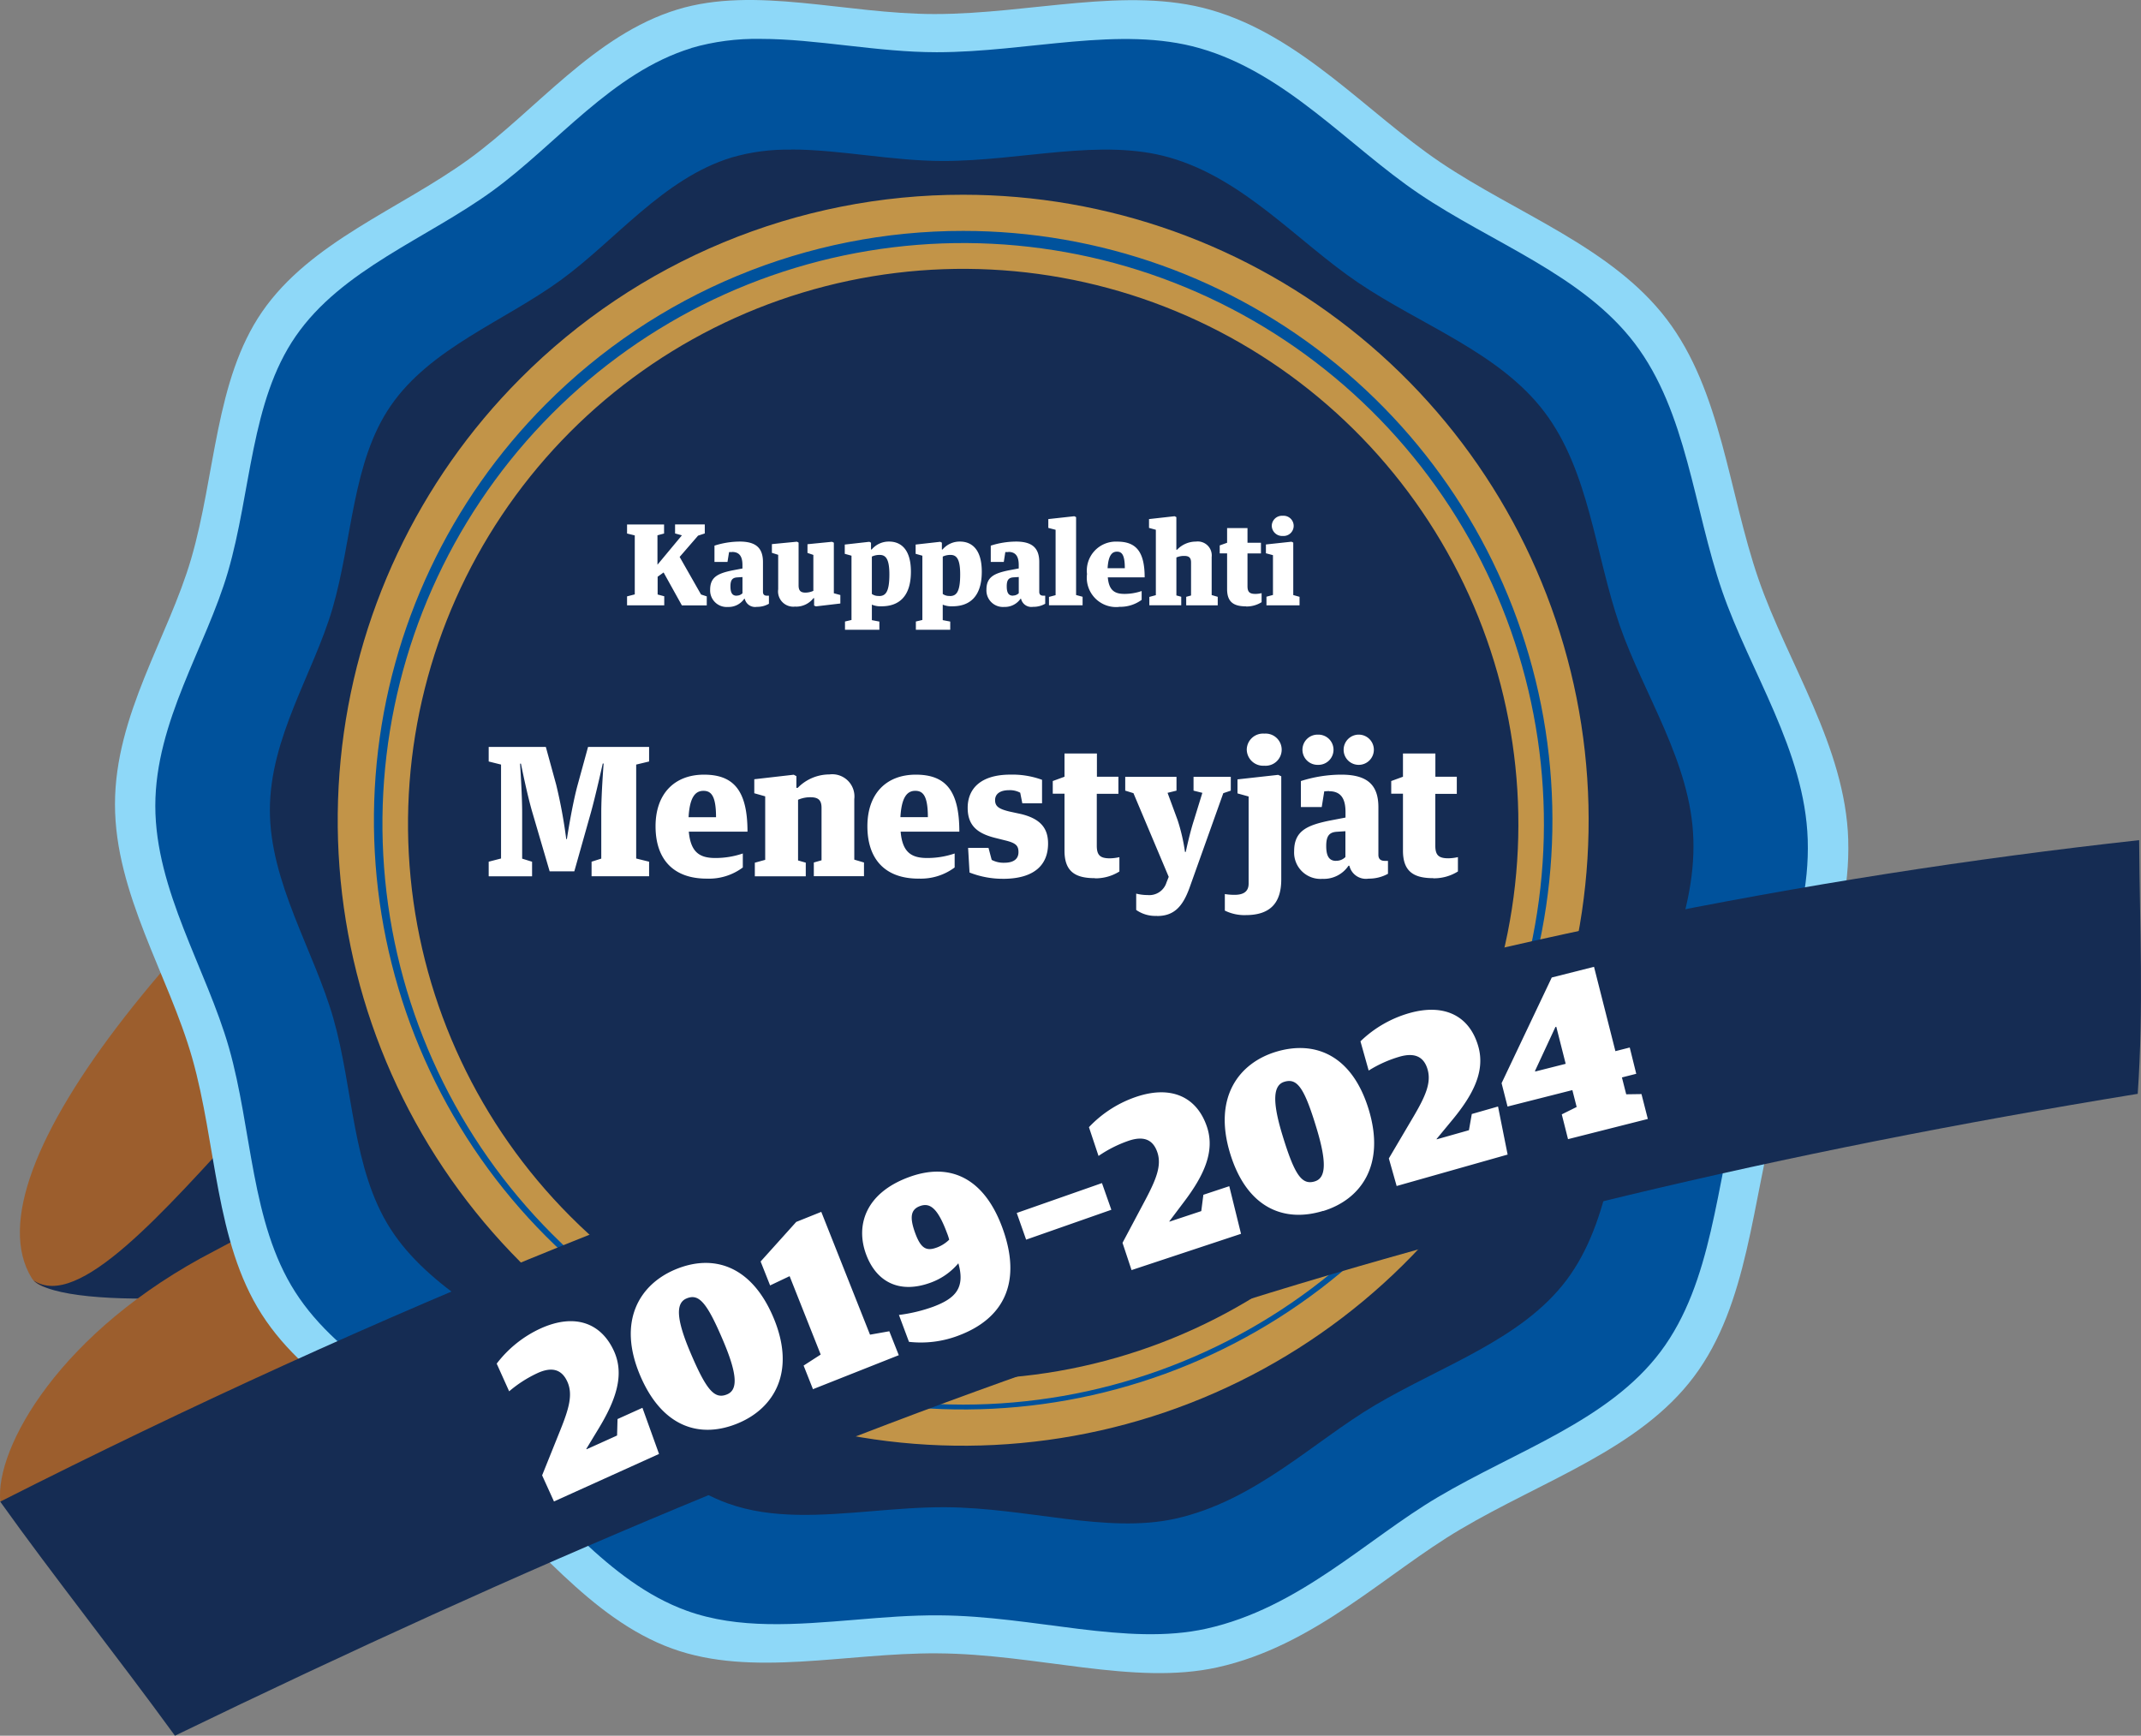
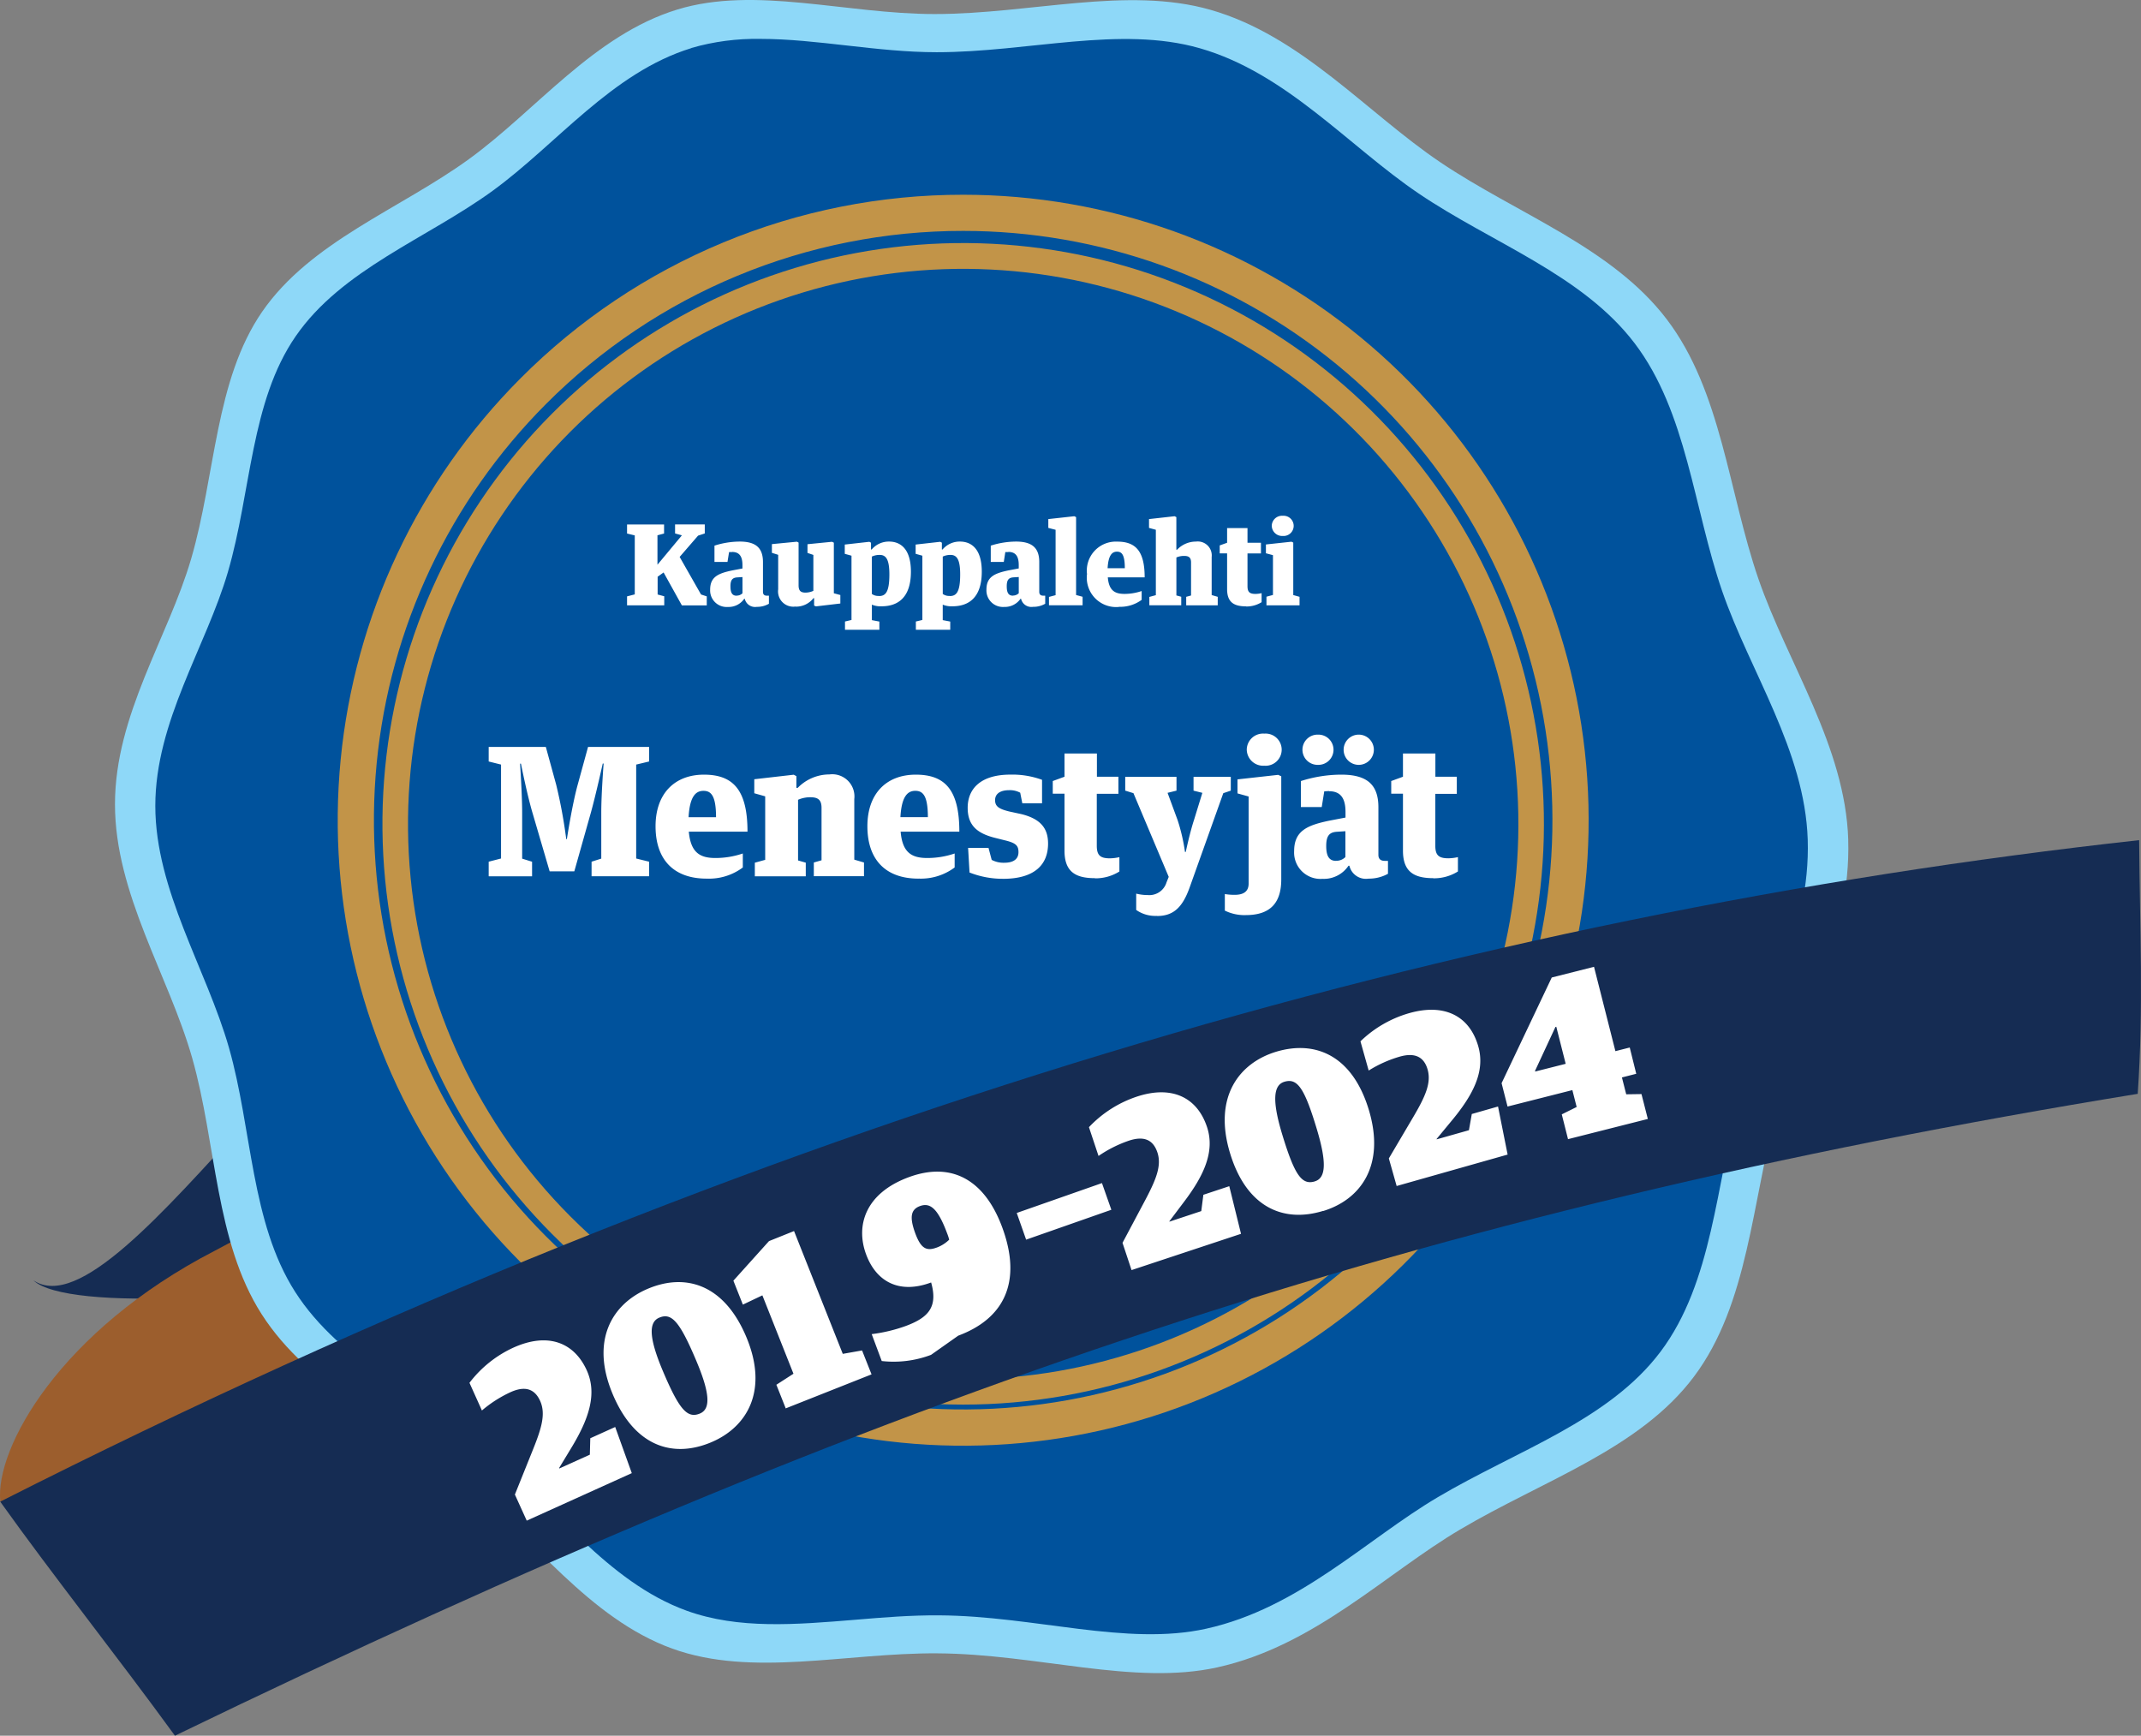
<svg xmlns="http://www.w3.org/2000/svg" xmlns:xlink="http://www.w3.org/1999/xlink" width="182.374" height="147.843">
  <rect width="100%" height="100%" fill="#808080" stroke="none" />
  <defs>
    <linearGradient id="a" x1=".032" y1="3.835" x2=".044" y2="3.835" gradientUnits="objectBoundingBox">
      <stop offset="0" stop-color="#b18f59" />
      <stop offset=".4" stop-color="#f7f3aa" />
      <stop offset=".67" stop-color="#cba65a" />
      <stop offset=".85" stop-color="#b58438" />
      <stop offset="1" stop-color="#9c5e2d" />
    </linearGradient>
    <linearGradient id="d" x1="-.018" y1="3.306" x2="-.008" y2="3.306" xlink:href="#a" />
    <linearGradient id="f" x1="-.18" y1="2.57" x2="-.174" y2="2.57" gradientUnits="objectBoundingBox">
      <stop offset="0" stop-color="#152c53" />
      <stop offset=".15" stop-color="#152c53" />
      <stop offset=".44" stop-color="#00529c" />
      <stop offset=".58" stop-color="#8ed8f8" />
      <stop offset="1" stop-color="#00529c" />
    </linearGradient>
    <linearGradient id="h" x1="-.29" y1="2.903" x2="-.282" y2="2.903" gradientUnits="objectBoundingBox">
      <stop offset="0" stop-color="#00529c" />
      <stop offset=".13" stop-color="#00529c" />
      <stop offset=".36" stop-color="#152c53" />
      <stop offset=".67" stop-color="#00529c" />
      <stop offset=".85" stop-color="#152c53" />
      <stop offset="1" stop-color="#152c53" />
    </linearGradient>
    <linearGradient id="j" x1="-.146" y1="2.467" x2="-.14" y2="2.467" gradientUnits="objectBoundingBox">
      <stop offset="0" stop-color="#c1924f" />
      <stop offset=".04" stop-color="#875429" />
      <stop offset=".15" stop-color="#fdeb9a" />
      <stop offset=".23" stop-color="#d8a75d" />
      <stop offset=".51" stop-color="#e1be77" />
      <stop offset=".81" stop-color="#d4a556" />
      <stop offset=".86" stop-color="#f7f4b0" />
      <stop offset=".95" stop-color="#825429" />
      <stop offset="1" stop-color="#c29448" />
    </linearGradient>
    <linearGradient id="l" x1="-.438" y1="3.349" x2="-.428" y2="3.349" gradientUnits="objectBoundingBox">
      <stop offset="0" stop-color="#152c53" />
      <stop offset=".15" stop-color="#152c53" />
      <stop offset=".33" stop-color="#00529c" />
      <stop offset=".6" stop-color="#8ed8f8" />
      <stop offset="1" stop-color="#00529c" />
    </linearGradient>
    <linearGradient id="n" x1="-.067" y1="3.741" x2="-.062" y2="3.741" gradientUnits="objectBoundingBox">
      <stop offset="0" stop-color="#00529c" />
      <stop offset=".4" stop-color="#8ed8f8" />
      <stop offset=".67" stop-color="#00529c" />
      <stop offset=".85" stop-color="#152c53" />
      <stop offset="1" stop-color="#152c53" />
    </linearGradient>
    <clipPath id="b">
-       <path data-name="Path 39" d="M32.235 135.458c2.2 3.6 17.617-3.766 25.872-6.527 2.1-9.128 1.024-12.875 26.585-32.389L71 96.721l2.789-15.551c-28.67 22.265-47.16 45.132-41.554 54.288" transform="translate(-31.234 -81.17)" fill="none" />
-     </clipPath>
+       </clipPath>
    <clipPath id="c">
      <path data-name="Path 41" d="M47.751 135.012c-13.241 6.827-18.763 16.866-18.293 21.364 1 .563 2.366.883 3.127 1.24 4.414 6.79 6.62 12.255 14.049 12.227 10.217-1.775 47.752-40.239 43.977-42.662 0 0-18.566-13.222-18.932-13.476S69.3 112.08 69.3 112.08c4.282 4.357-9.766 16.847-21.552 22.932" transform="translate(-29.431 -112.08)" fill="none" />
    </clipPath>
    <clipPath id="e">
      <path data-name="Path 43" d="M89.187 27.379c-6.771 2.075-11.466 8.179-16.941 12.161-5.587 4.06-12.837 6.677-16.772 12.387-3.841 5.559-3.784 13.26-5.766 20.059-1.859 6.376-6.189 12.743-6.189 19.937s4.357 13.9 6.273 20.6c1.981 6.959 1.859 14.884 5.634 20.791 3.869 6.057 11.128 9.212 16.584 13.7 5.475 4.5 10 11.015 16.772 13.466 4.414 1.6 9.334 1.183 14.368.77 2.366-.2 4.761-.394 7.137-.376 8.132.047 15.955 2.648 22.754 1.136 7.9-1.747 13.654-7.616 19.721-11.2 6.733-3.982 14.556-6.517 18.979-12.4 4.451-5.935 4.7-14.2 6.733-21.664 1.888-6.921 6.057-14.03 5.8-21.946-.244-7.588-4.921-14.312-7.287-21.167-2.442-7.081-3-15.251-7.456-21.11s-12.17-8.546-18.387-12.753c-5.973-4.038-11.278-10.264-18.65-12.377-6.8-1.953-14.612.338-22.416.338-5.08 0-10.217-1.136-15.025-1.136a19.926 19.926 0 0 0-5.86.77" transform="translate(-43.52 -26.6)" fill="none" />
    </clipPath>
    <clipPath id="g">
      <path data-name="Path 44" d="M98.3 36.639a17.047 17.047 0 0 0-5.052.667c-5.832 1.784-9.879 7.052-14.593 10.471-4.818 3.493-11.055 5.756-14.443 10.668-3.306 4.789-3.259 11.419-4.968 17.279C57.638 81.208 53.91 86.7 53.91 92.89s3.756 11.973 5.409 17.749c1.709 5.991 1.6 12.818 4.855 17.908 3.334 5.212 9.579 7.935 14.283 11.8s8.611 9.485 14.452 11.6c3.794 1.371 8.038 1.014 12.377.657 2.038-.169 4.1-.338 6.151-.329 7 .038 13.739 2.273 19.6.977 6.8-1.512 11.767-6.564 16.988-9.654 5.8-3.428 12.537-5.616 16.34-10.677 3.831-5.109 4.047-12.227 5.8-18.659 1.625-5.963 5.221-12.077 5-18.894-.207-6.536-4.235-12.321-6.282-18.227-2.1-6.095-2.582-13.128-6.423-18.181s-10.48-7.362-15.842-10.987c-5.146-3.475-9.71-8.837-16.058-10.659-5.85-1.681-12.584.291-19.307.291-4.376 0-8.8-.977-12.94-.977" transform="translate(-53.91 -36.63)" fill="none" />
    </clipPath>
    <clipPath id="i">
      <path data-name="Path 45" d="M79.851 127.726a47.292 47.292 0 1 1 33.487 13.9 47.157 47.157 0 0 1-33.487-13.9m-4.235-71.342a53.278 53.278 0 1 0 37.723-15.654 53.142 53.142 0 0 0-37.723 15.654" transform="translate(-59.99 -40.73)" fill="none" />
    </clipPath>
    <clipPath id="k">
      <path data-name="Path 46" d="M78.521 129.456a49.469 49.469 0 1 1 35.018 14.527 49.349 49.349 0 0 1-35.018-14.527m-.526-70.694a50.194 50.194 0 1 0 35.544-14.752 50.088 50.088 0 0 0-35.544 14.753" transform="translate(-63.27 -44.01)" fill="none" />
    </clipPath>
    <clipPath id="m">
      <path data-name="Path 49" d="M29.45 155.615c4.517 6.329 9.9 13.091 14.884 19.937 60.195-29.149 106-44.7 167.193-54.673.507-7.334.178-13.926.122-21.608-56.9 6.264-117.131 23.4-182.2 56.345" transform="translate(-29.45 -99.27)" fill="none" />
    </clipPath>
  </defs>
  <g data-name="Group 73">
    <g data-name="Group 63" transform="translate(1.693 54.564)" clip-path="url(#b)">
      <path data-name="Rectangle 71" transform="rotate(-45 18.158 54.97)" fill="url(#a)" d="M0 0h81.991v81.991H0z" />
    </g>
    <g data-name="Group 91">
      <path data-name="Path 40" d="M39.947 83.656c-8.254-7.851-29.478 30.539-37.1 25.4 2.817 2.714 21.514 1.634 31.694-1.343 4.085-4.958 13.739-10.17 17.8-15.091-3.719-2.4-8.668-6.564-12.386-8.968" fill="#152c53" fill-rule="evenodd" />
    </g>
    <g data-name="Group 65" transform="translate(0 83.591)" clip-path="url(#c)">
      <path data-name="Rectangle 73" transform="rotate(-52 22.563 47.138)" fill="url(#d)" d="M0 0h85.803v87.118H0z" />
    </g>
    <g data-name="Group 90">
      <path data-name="Path 42" d="M157.434 71.534c.263 8.3-4.113 15.758-6.085 23.017-2.132 7.832-2.395 16.5-7.062 22.716-4.63 6.17-12.837 8.827-19.9 13.006-6.358 3.756-12.405 9.917-20.688 11.748-7.128 1.578-15.344-1.146-23.871-1.193-7.776-.047-15.758 2.057-22.557-.4-7.1-2.573-11.861-9.4-17.6-14.124s-13.335-8.02-17.392-14.377c-3.963-6.2-3.831-14.509-5.907-21.805-2.005-7.038-6.578-13.988-6.578-21.613s4.54-14.227 6.489-20.913c2.085-7.137 2.028-15.213 6.048-21.045 4.132-5.982 11.729-8.733 17.6-12.987C45.678 9.395 50.599 2.981 57.698.811c6.639-2.028 14.33.385 21.909.385 8.189 0 16.377-2.4 23.514-.357 7.729 2.216 13.288 8.743 19.561 12.978 6.527 4.4 14.612 7.231 19.289 13.372s5.259 14.715 7.822 22.143c2.489 7.193 7.391 14.236 7.644 22.2" fill="#8ed8f8" />
    </g>
    <g data-name="Group 67" transform="translate(13.231 3.318)" clip-path="url(#e)">
      <path data-name="Rectangle 75" transform="translate(-.009 -1.146)" fill="url(#f)" d="M0 0h141.021v138.072H0z" />
    </g>
    <g data-name="Group 68" transform="translate(22.988 12.737)" clip-path="url(#g)">
-       <path data-name="Rectangle 76" transform="translate(0 -.977)" fill="url(#h)" d="M0 0h121.451v118.906H0z" />
-     </g>
+       </g>
    <g data-name="Group 69" transform="translate(28.697 16.588)" clip-path="url(#i)">
      <path data-name="Rectangle 77" transform="rotate(-60 46.284 80.162)" fill="url(#j)" d="M0 0h145.913v145.848H0z" />
    </g>
    <g data-name="Group 70" transform="translate(31.777 19.668)" clip-path="url(#k)">
      <path data-name="Rectangle 78" fill="url(#l)" d="M0 0h100.537v100.716H0z" />
    </g>
    <g data-name="Group 89" fill="#fff">
      <path data-name="Path 47" d="M122.088 74.811a3.83 3.83 0 0 0 2.1-.582v-1.221a3.934 3.934 0 0 1-.808.1c-.808 0-1.118-.244-1.118-1.071v-4.42h1.831v-1.455h-1.825V64.18h-2.761v1.981l-1 .366v1.08h1v4.855c0 1.784.93 2.338 2.582 2.338m-9.821-9.652a1.287 1.287 0 1 0 0-2.573 1.287 1.287 0 1 0 0 2.573m3.5 0a1.287 1.287 0 1 0-1.315-1.287 1.282 1.282 0 0 0 1.315 1.287m-1.953 8.179c-.592 0-.845-.394-.845-1.268s.272-1.174.92-1.211l.714-.047v2.2a1.086 1.086 0 0 1-.8.319m-.6-5.926c1.071 0 1.409.7 1.409 1.784v.46l-1.418.272c-1.831.385-2.958.855-2.958 2.582a2.246 2.246 0 0 0 2.413 2.366 2.53 2.53 0 0 0 2.218-1.118h.075a1.445 1.445 0 0 0 1.634 1.1 3.354 3.354 0 0 0 1.653-.413v-1.1h-.262c-.319 0-.554-.122-.554-.516v-4.048c0-1.9-.93-2.78-3.165-2.78a11.433 11.433 0 0 0-3.437.545v2.216h1.775l.216-1.343c.141 0 .272-.019.413-.019m-5.522-2.16a1.371 1.371 0 1 0 0-2.733 1.385 1.385 0 0 0-1.493 1.362 1.4 1.4 0 0 0 1.493 1.371m-1.578 12.724c2.122 0 3.024-1.071 3.024-3.043v-8.78l-.263-.122-3.465.385v1.194l.948.263v7.419c0 .732-.507.958-1.2.958a5.061 5.061 0 0 1-.826-.066v1.409a3.814 3.814 0 0 0 1.784.385m-7.56.075c1.418 0 2.169-.761 2.761-2.385l2.883-8.076.639-.216v-1.175h-3.173v1.174l.751.188-.714 2.32c-.366 1.118-.7 2.714-.7 2.714h-.066a15.715 15.715 0 0 0-.629-2.714l-.855-2.32.761-.188v-1.174h-4.367v1.174l.7.216 3.005 7.128-.188.47a1.53 1.53 0 0 1-1.606 1.08 4.03 4.03 0 0 1-.977-.122v1.39a2.828 2.828 0 0 0 1.737.507m-5.268-3.2a3.83 3.83 0 0 0 2.1-.582v-1.221a3.933 3.933 0 0 1-.808.1c-.808 0-1.118-.244-1.118-1.071v-4.423h1.842v-1.455h-1.831V64.18h-2.761v1.981l-1 .366v1.08h1v4.855c0 1.784.93 2.338 2.582 2.338m-7.832.056c2.723 0 3.85-1.221 3.85-3.005 0-1.3-.639-2.1-2.273-2.507l-1-.216c-.948-.225-1.24-.46-1.24-.977s.413-.845 1.193-.845a1.848 1.848 0 0 1 .948.216l.178.9h1.681v-2a7.379 7.379 0 0 0-2.7-.441c-2.517 0-3.634 1.193-3.634 2.827 0 1.493.8 2.169 2.31 2.554l.9.225c.92.225 1.117.46 1.117 1 0 .563-.394.9-1.211.9a2.156 2.156 0 0 1-1.071-.244l-.272-1.024h-1.737l.122 2.1a7.745 7.745 0 0 0 2.855.535m-8.743-5.249c.1-1.8.629-2.244 1.268-2.244s1.071.394 1.071 2.244Zm1.54 5.231a4.8 4.8 0 0 0 3.08-.948v-1.19a7.229 7.229 0 0 1-2.338.385c-1.333 0-2.113-.47-2.263-2.244h5c0-3.54-1.2-4.855-3.709-4.855s-4.123 1.615-4.123 4.395 1.484 4.461 4.357 4.461m-13.926-.2h4.32v-1.16l-.657-.188v-5.168a2.536 2.536 0 0 1 1.052-.216c.639 0 .948.216.948.9v4.47l-.657.188v1.164h4.273v-1.164l-.826-.244v-5.163a1.889 1.889 0 0 0-2.122-2.094 3.77 3.77 0 0 0-2.7 1.146h-.11v-1l-.225-.122-3.362.385v1.193l.93.263v5.409l-.883.244v1.164Zm-5.663-5.033c.1-1.8.629-2.244 1.268-2.244s1.071.394 1.071 2.244Zm1.54 5.231a4.8 4.8 0 0 0 3.08-.948v-1.192a7.229 7.229 0 0 1-2.338.385c-1.324 0-2.1-.47-2.263-2.244h5c0-3.54-1.211-4.855-3.709-4.855s-4.123 1.615-4.123 4.395 1.484 4.461 4.357 4.461m-18.556-.2h3.681V73.4l-.845-.263v-3.923c0-1.54-.178-4.169-.178-4.169h.075s.535 2.7 1 4.245l1.446 4.93h2.1l1.422-5.04c.423-1.531 1-4.141 1-4.141h.075s-.2 2.592-.2 4.151v3.944l-.826.263v1.24h4.9v-1.24l-1.1-.272v-8l1.1-.263v-1.24h-5.2l-.883 3.221c-.488 1.775-.92 4.63-.92 4.63h-.056a42.792 42.792 0 0 0-.855-4.63l-.883-3.221h-4.867v1.24l1.052.263v8l-1.052.272v1.24Z" />
      <path data-name="Path 48" d="M109.27 45.652a.862.862 0 1 0 0-1.719.873.873 0 0 0-.939.855.886.886 0 0 0 .939.864m-1.4 5.907h2.827v-.723l-.535-.15v-4.47l-.15-.075-2.179.235v.751l.6.16v3.39l-.554.15v.723Zm-1.728.1a2.433 2.433 0 0 0 1.324-.366v-.77a2.562 2.562 0 0 1-.507.066c-.507 0-.695-.15-.695-.667v-2.78h1.146v-.911h-1.146v-1.248h-1.737v1.249l-.629.225v.676h.629v3.05c0 1.117.582 1.465 1.615 1.465m-8.236-.094h2.714v-.723l-.413-.113v-3.235a1.642 1.642 0 0 1 .657-.131c.4 0 .592.131.592.563v2.808l-.413.113v.723h2.686v-.723l-.517-.15v-3.24a1.188 1.188 0 0 0-1.333-1.315 2.2 2.2 0 0 0-1.615.695h-.06v-2.78l-.15-.075-2.179.244v.751l.582.16v5.569l-.554.15v.723Zm-3.559-3.155c.066-1.127.394-1.409.8-1.409s.667.254.667 1.409Zm.967 3.287a3.073 3.073 0 0 0 1.934-.592v-.751a4.52 4.52 0 0 1-1.465.244c-.836 0-1.324-.3-1.418-1.409h3.139c0-2.226-.761-3.043-2.329-3.043a2.473 2.473 0 0 0-2.582 2.761 2.5 2.5 0 0 0 2.733 2.8m-5.973-.141h2.864v-.723l-.554-.15v-6.636l-.15-.075-2.216.244v.751l.62.16v5.569l-.563.15v.723Zm-3.071-.817c-.376 0-.526-.254-.526-.8s.169-.732.573-.761l.451-.028v1.38a.7.7 0 0 1-.5.2m-.385-3.719c.667 0 .883.441.883 1.118v.291l-.892.169c-1.146.244-1.859.535-1.859 1.625a1.408 1.408 0 0 0 1.512 1.484 1.623 1.623 0 0 0 1.39-.695h.047a.9.9 0 0 0 1.024.686 1.986 1.986 0 0 0 1.033-.263v-.686h-.16c-.2 0-.347-.075-.347-.329v-2.533c0-1.183-.582-1.747-1.981-1.747a7.129 7.129 0 0 0-2.15.347v1.39h1.109l.131-.845h.263m-5 3.738a.921.921 0 0 1-.592-.169v-3.183a1.5 1.5 0 0 1 .667-.141c.535 0 .817.394.817 1.662 0 1.531-.338 1.841-.892 1.841m-2.894 2.873h2.939v-.7l-.639-.122v-1.319a1.909 1.909 0 0 0 .826.141c1.409 0 2.5-.761 2.5-2.949 0-1.991-.93-2.564-1.859-2.564a1.906 1.906 0 0 0-1.484.676h-.056v-.582l-.141-.075-2.094.235v.789l.573.16v5.475l-.554.131v.7Zm-3.146-2.883a.921.921 0 0 1-.592-.169v-3.183a1.515 1.515 0 0 1 .676-.141c.535 0 .817.394.817 1.662 0 1.531-.338 1.841-.892 1.841m-2.9 2.874h2.939v-.7l-.639-.122v-1.32a1.909 1.909 0 0 0 .826.141c1.409 0 2.5-.761 2.5-2.949 0-1.991-.93-2.564-1.859-2.564a1.906 1.906 0 0 0-1.484.676h-.056v-.582l-.141-.075-2.094.235v.789l.573.16v5.475l-.554.131v.7Zm-4.207-1.972a1.867 1.867 0 0 0 1.531-.723h.056v.634l.16.066 2.075-.244v-.722l-.554-.15v-4.31l-.16-.075-2.085.207v.742l.5.169v3.061a1.638 1.638 0 0 1-.676.15c-.441 0-.582-.2-.582-.629v-3.633l-.141-.075-2.132.207v.742l.535.169v2.939a1.3 1.3 0 0 0 1.484 1.465m-5.024-.92c-.376 0-.526-.254-.526-.8s.169-.732.573-.761l.451-.028v1.38a.68.68 0 0 1-.5.2m-.385-3.719c.667 0 .883.441.883 1.118v.291l-.892.169c-1.146.244-1.859.535-1.859 1.625a1.408 1.408 0 0 0 1.512 1.482 1.611 1.611 0 0 0 1.39-.695h.047a.9.9 0 0 0 1.024.686 1.986 1.986 0 0 0 1.033-.263v-.686h-.16c-.2 0-.347-.075-.347-.329v-2.535c0-1.183-.582-1.747-1.981-1.747a7.129 7.129 0 0 0-2.15.347v1.39h1.108l.136-.844h.263m-8.94 4.536h3.155v-.77l-.563-.15v-1.513l.507-.366 1.559 2.808h2.119v-.77l-.488-.16-1.822-3.2 1.568-1.812.573-.188v-.77h-2.531v.77l.582.16-2.082 2.504v-2.507l.563-.15v-.77h-3.153v.77l.657.16v5.024l-.657.169v.77Z" />
    </g>
    <g data-name="Group 72" transform="translate(.018 71.561)" clip-path="url(#m)">
      <path data-name="Rectangle 80" fill="url(#n)" d="M0 0h182.575v76.281H0z" />
    </g>
  </g>
-   <path data-name="Path 50" d="m130.775 91.272-.019-.056 1.737-3.738.075-.019.8 3.155-2.6.657Zm2.8 5.757 6.79-1.719-.541-2.119-1.3.019-.366-1.437 1.221-.31-.555-2.238-1.221.31-1.822-7.184-3.6.911-4.273 9 .507 1.991 5.522-1.4.366 1.437-1.268.629.535 2.122Zm-14.6 3.991 9.447-2.676-.817-4.094-2.235.639-.244 1.38-2.751.779v-.038l1.24-1.5c1.869-2.235 2.911-4.254 2.31-6.376-.723-2.545-2.817-3.709-5.888-2.836a9.877 9.877 0 0 0-4.151 2.4l.7 2.489a10.518 10.518 0 0 1 2.639-1.183c1.249-.357 2.066-.028 2.385 1.108s-.207 2.291-1.174 3.944l-2.132 3.615.667 2.357Zm-6.968-.394c-1.108.338-1.719-.507-2.761-3.916-.9-2.939-.789-4.273.15-4.564 1.1-.338 1.7.488 2.742 3.925.9 2.958.808 4.273-.141 4.555m.714 2.526c3.137-.958 5.343-3.831 3.878-8.649-1.409-4.62-4.564-5.926-7.907-4.911-3.127.958-5.362 3.841-3.9 8.649 1.409 4.62 4.555 5.935 7.926 4.9m-16.321 5.043 9.325-3.09-1-4.057-2.207.732-.178 1.39-2.714.9v-.038l1.174-1.559c1.765-2.31 2.723-4.376 2.028-6.47-.836-2.507-2.977-3.587-6.01-2.573a9.913 9.913 0 0 0-4.047 2.592l.817 2.451a10.561 10.561 0 0 1 2.582-1.3c1.24-.413 2.057-.122 2.432 1s-.113 2.3-1 3.991l-1.972 3.709.77 2.32Zm-8.979-2.593 7.259-2.545-.8-2.273-7.259 2.545Zm-7.625.676c-.883.329-1.343.056-1.812-1.2-.507-1.371-.394-2.038.376-2.329.845-.319 1.512.113 2.329 2.31a4.5 4.5 0 0 1 .178.545 3 3 0 0 1-1.071.676m1.841 7.5c3.775-1.4 5.522-4.442 3.738-9.25-1.512-4.066-4.339-5.588-7.963-4.245-3.7 1.371-4.526 4.123-3.625 6.564.845 2.291 2.78 3.428 5.541 2.4a5.561 5.561 0 0 0 2.32-1.634c.592 2.094-.235 2.986-2.141 3.7a13.365 13.365 0 0 1-2.921.7l.855 2.291a8.995 8.995 0 0 0 4.2-.526m-12.368 4.555 7.3-2.892-.808-2.038-1.643.291-4.151-10.461-2.134.857-3.033 3.371.808 2.038 1.662-.789 2.648 6.677-1.456.939.808 2.038Zm-7.315.441c-1.071.451-1.765-.319-3.155-3.606-1.2-2.836-1.23-4.169-.319-4.555 1.052-.451 1.737.31 3.137 3.615 1.211 2.855 1.249 4.16.338 4.545m.977 2.442c3.014-1.277 4.911-4.376 2.949-9.006-1.888-4.451-5.165-5.418-8.377-4.057-3.014 1.277-4.93 4.385-2.967 9.015 1.888 4.451 5.146 5.428 8.4 4.047m-15.74 6.686 8.949-4.047-1.413-3.93-2.122.958-.038 1.4-2.6 1.174-.019-.038 1.014-1.672c1.512-2.479 2.254-4.63 1.343-6.649-1.089-2.4-3.334-3.249-6.245-1.935a9.868 9.868 0 0 0-3.747 3l1.061 2.357a10.563 10.563 0 0 1 2.432-1.559c1.183-.535 2.038-.338 2.526.742s.131 2.3-.582 4.076l-1.568 3.9Z" fill="#fff" />
+   <path data-name="Path 50" d="m130.775 91.272-.019-.056 1.737-3.738.075-.019.8 3.155-2.6.657Zm2.8 5.757 6.79-1.719-.541-2.119-1.3.019-.366-1.437 1.221-.31-.555-2.238-1.221.31-1.822-7.184-3.6.911-4.273 9 .507 1.991 5.522-1.4.366 1.437-1.268.629.535 2.122Zm-14.6 3.991 9.447-2.676-.817-4.094-2.235.639-.244 1.38-2.751.779v-.038l1.24-1.5c1.869-2.235 2.911-4.254 2.31-6.376-.723-2.545-2.817-3.709-5.888-2.836a9.877 9.877 0 0 0-4.151 2.4l.7 2.489a10.518 10.518 0 0 1 2.639-1.183c1.249-.357 2.066-.028 2.385 1.108s-.207 2.291-1.174 3.944l-2.132 3.615.667 2.357Zm-6.968-.394c-1.108.338-1.719-.507-2.761-3.916-.9-2.939-.789-4.273.15-4.564 1.1-.338 1.7.488 2.742 3.925.9 2.958.808 4.273-.141 4.555m.714 2.526c3.137-.958 5.343-3.831 3.878-8.649-1.409-4.62-4.564-5.926-7.907-4.911-3.127.958-5.362 3.841-3.9 8.649 1.409 4.62 4.555 5.935 7.926 4.9m-16.321 5.043 9.325-3.09-1-4.057-2.207.732-.178 1.39-2.714.9v-.038l1.174-1.559c1.765-2.31 2.723-4.376 2.028-6.47-.836-2.507-2.977-3.587-6.01-2.573a9.913 9.913 0 0 0-4.047 2.592l.817 2.451a10.561 10.561 0 0 1 2.582-1.3c1.24-.413 2.057-.122 2.432 1s-.113 2.3-1 3.991l-1.972 3.709.77 2.32Zm-8.979-2.593 7.259-2.545-.8-2.273-7.259 2.545Zm-7.625.676c-.883.329-1.343.056-1.812-1.2-.507-1.371-.394-2.038.376-2.329.845-.319 1.512.113 2.329 2.31a4.5 4.5 0 0 1 .178.545 3 3 0 0 1-1.071.676m1.841 7.5c3.775-1.4 5.522-4.442 3.738-9.25-1.512-4.066-4.339-5.588-7.963-4.245-3.7 1.371-4.526 4.123-3.625 6.564.845 2.291 2.78 3.428 5.541 2.4c.592 2.094-.235 2.986-2.141 3.7a13.365 13.365 0 0 1-2.921.7l.855 2.291a8.995 8.995 0 0 0 4.2-.526m-12.368 4.555 7.3-2.892-.808-2.038-1.643.291-4.151-10.461-2.134.857-3.033 3.371.808 2.038 1.662-.789 2.648 6.677-1.456.939.808 2.038Zm-7.315.441c-1.071.451-1.765-.319-3.155-3.606-1.2-2.836-1.23-4.169-.319-4.555 1.052-.451 1.737.31 3.137 3.615 1.211 2.855 1.249 4.16.338 4.545m.977 2.442c3.014-1.277 4.911-4.376 2.949-9.006-1.888-4.451-5.165-5.418-8.377-4.057-3.014 1.277-4.93 4.385-2.967 9.015 1.888 4.451 5.146 5.428 8.4 4.047m-15.74 6.686 8.949-4.047-1.413-3.93-2.122.958-.038 1.4-2.6 1.174-.019-.038 1.014-1.672c1.512-2.479 2.254-4.63 1.343-6.649-1.089-2.4-3.334-3.249-6.245-1.935a9.868 9.868 0 0 0-3.747 3l1.061 2.357a10.563 10.563 0 0 1 2.432-1.559c1.183-.535 2.038-.338 2.526.742s.131 2.3-.582 4.076l-1.568 3.9Z" fill="#fff" />
</svg>